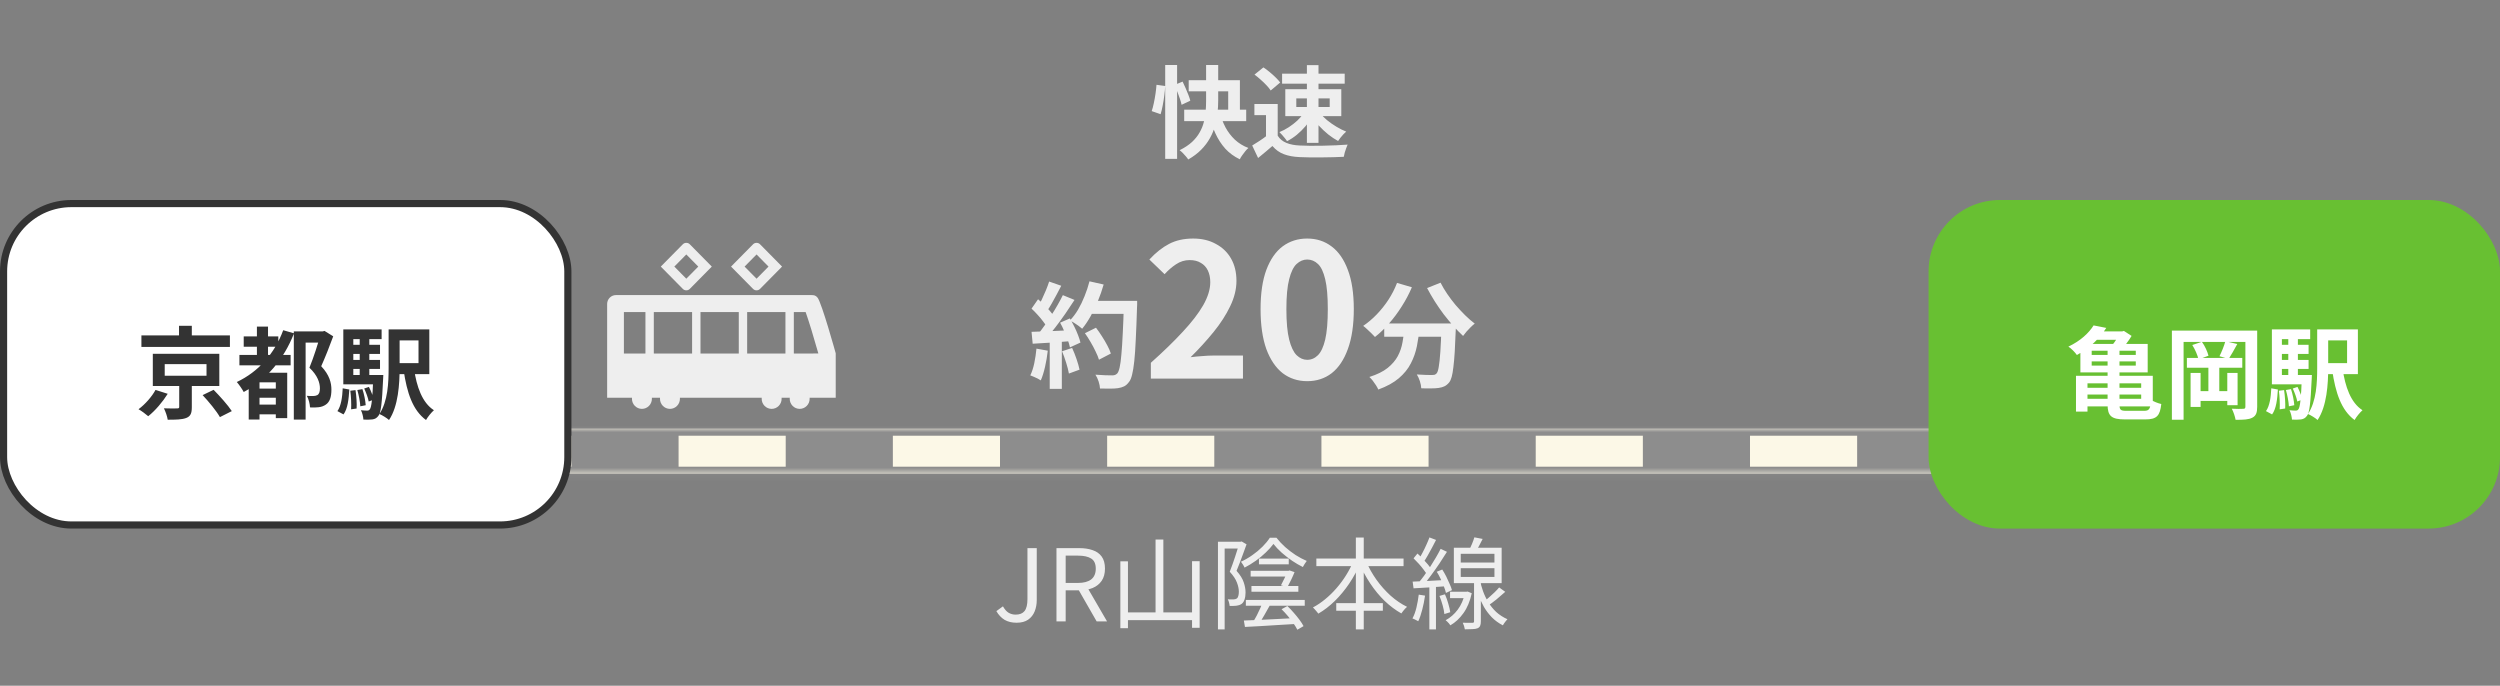
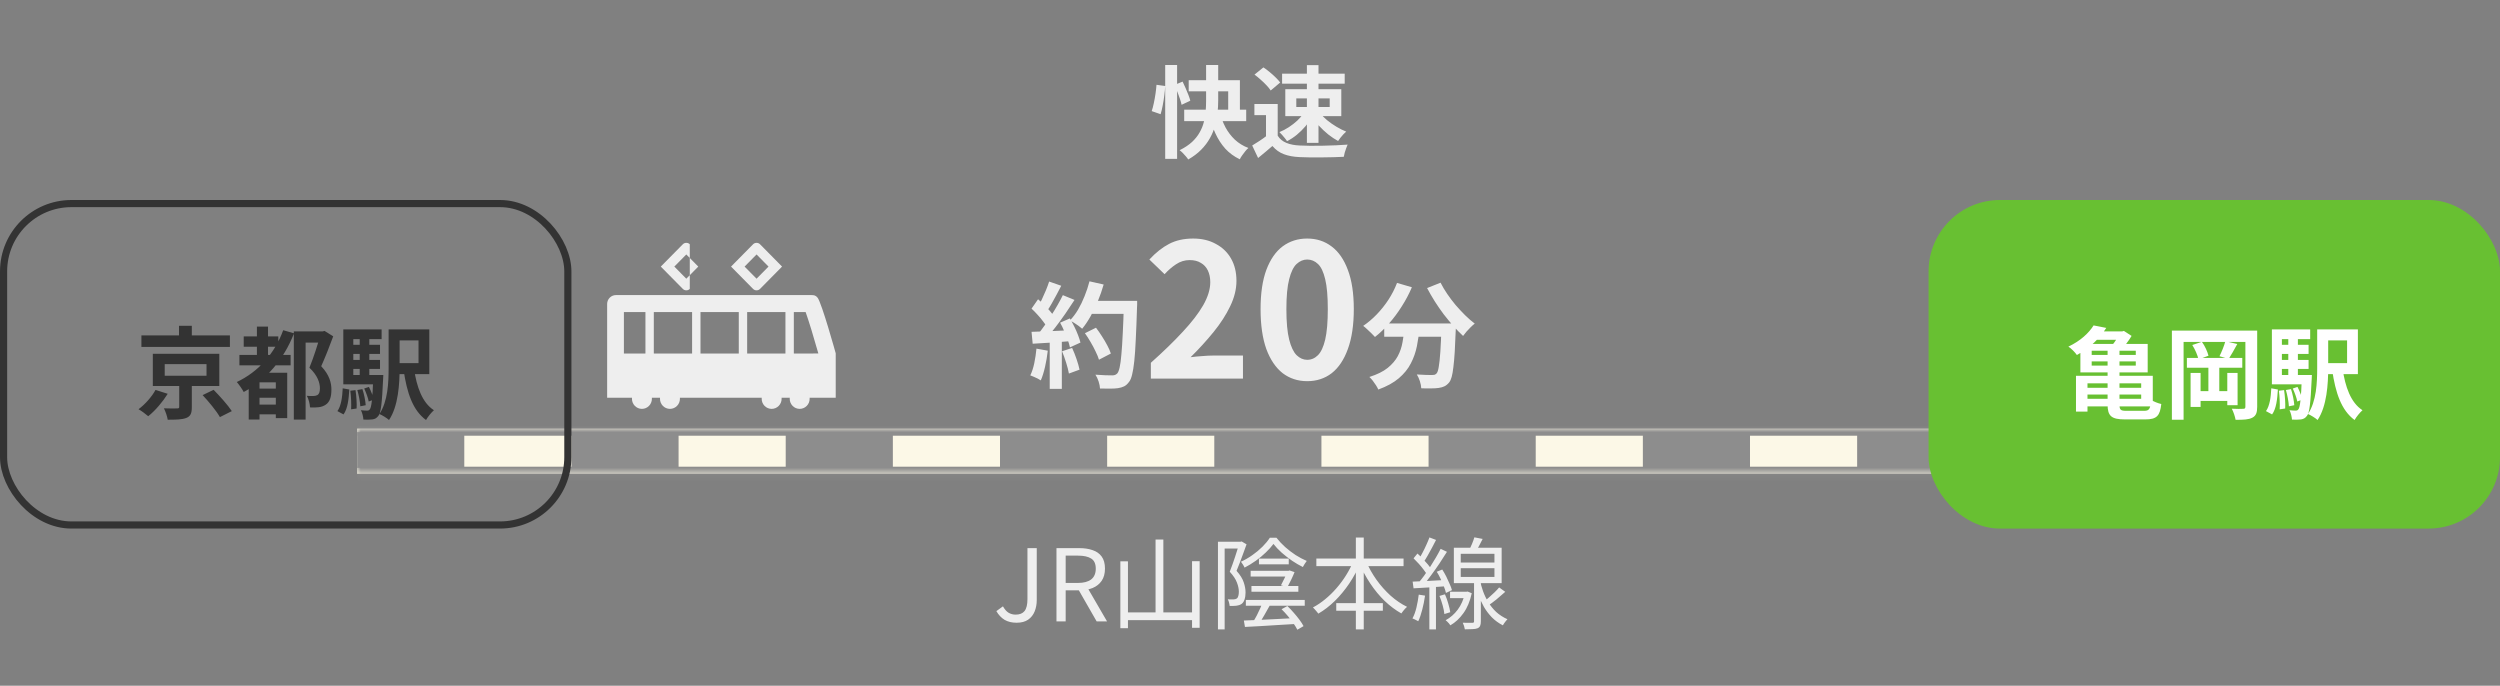
<svg xmlns="http://www.w3.org/2000/svg" width="350" height="96" viewBox="0 0 350 96" fill="none">
  <rect x="0" y="0" width="350" height="96" fill="#808080" stroke="none" />
  <mask id="path-1-inside-1_2466_3784" fill="white">
    <path d="M50 60H300V66.339H50V60Z" />
  </mask>
  <path d="M50 60H300V66.339H50V60Z" fill="#FCF8E7" />
  <path d="M50 61H300V59H50V61ZM300 65.339H50V67.339H300V65.339Z" fill="#8D8D8D" mask="url(#path-1-inside-1_2466_3784)" />
  <path d="M50 63H295.525" stroke="#8D8D8D" stroke-width="5" stroke-dasharray="15 15" />
-   <rect x="0.5" y="28.5" width="79" height="45" rx="9.5" fill="white" />
  <rect x="0.5" y="28.5" width="79" height="45" rx="9.5" stroke="#333333" />
  <path d="M19.798 46.958H32.188V48.568H19.798V46.958ZM25.062 45.614H26.854V47.756H25.062V45.614ZM23.06 50.976V52.6H28.912V50.976H23.06ZM21.394 49.534H30.704V54.042H21.394V49.534ZM28.366 55.316L29.906 54.574C30.774 55.456 31.908 56.716 32.454 57.556L30.788 58.396C30.326 57.57 29.248 56.254 28.366 55.316ZM25.09 53.468H26.854V57.01C26.854 57.85 26.686 58.284 26.056 58.522C25.454 58.746 24.614 58.76 23.48 58.76C23.41 58.284 23.172 57.612 22.948 57.164C23.662 57.192 24.558 57.192 24.782 57.178C25.02 57.178 25.09 57.136 25.09 56.954V53.468ZM21.772 54.588L23.48 55.134C22.78 56.254 21.744 57.486 20.75 58.27C20.386 57.948 19.784 57.514 19.392 57.29C20.33 56.604 21.296 55.484 21.772 54.588ZM34.12 47.098H38.964V48.54H34.12V47.098ZM35.8 56.646H39.314V58.004H35.8V56.646ZM35.8 54.406H39.356V55.68H35.8V54.406ZM33.518 49.688H40.686V51.144H33.518V49.688ZM35.968 45.726H37.522V50.654H35.968V45.726ZM39.65 46.23L41.162 46.664C39.734 50.332 37.284 53.174 34.12 54.882C33.938 54.518 33.448 53.818 33.154 53.482C36.164 52.054 38.432 49.534 39.65 46.23ZM36.332 52.18H39.286V53.524H36.332V58.732H34.82V53.146L35.73 52.18H36.332ZM38.614 52.18H40.21V58.536H38.614V52.18ZM41.134 46.398H45.25V47.966H42.786V58.746H41.134V46.398ZM44.858 46.398H45.18L45.432 46.328L46.65 47.084C46.16 48.428 45.53 50.024 44.97 51.27C46.146 52.516 46.398 53.622 46.398 54.546C46.398 55.596 46.16 56.282 45.614 56.646C45.334 56.842 44.998 56.968 44.62 57.01C44.284 57.052 43.836 57.066 43.402 57.038C43.388 56.59 43.22 55.862 42.954 55.414C43.318 55.442 43.598 55.456 43.85 55.442C44.06 55.442 44.27 55.4 44.424 55.316C44.69 55.162 44.788 54.84 44.788 54.364C44.788 53.594 44.466 52.558 43.318 51.48C43.892 50.108 44.55 47.98 44.858 46.972V46.398ZM54.406 46.118H55.946V51.522C55.946 53.748 55.764 56.87 54.462 58.802C54.182 58.536 53.496 58.116 53.118 57.962C54.308 56.17 54.406 53.552 54.406 51.522V46.118ZM57.962 51.606C58.326 54.154 59.11 56.38 60.748 57.43C60.384 57.752 59.88 58.368 59.642 58.802C57.766 57.43 56.968 54.952 56.506 51.83L57.962 51.606ZM55.204 46.118H60.104V52.376H55.204V50.836H58.592V47.658H55.204V46.118ZM48.862 48.274H53.202V49.548H48.862V48.274ZM48.862 50.388H53.202V51.648H48.862V50.388ZM48.064 52.502H52.852V53.804H48.064V52.502ZM50.36 46.93H51.704V53.244H50.36V46.93ZM50.99 54.392L51.648 54.168C51.942 54.728 52.222 55.47 52.32 55.946L51.62 56.212C51.536 55.722 51.256 54.966 50.99 54.392ZM50.024 54.602L50.738 54.476C50.976 55.176 51.158 56.114 51.2 56.73L50.444 56.884C50.416 56.268 50.234 55.316 50.024 54.602ZM49.044 54.7L49.772 54.616C49.898 55.442 49.968 56.506 49.926 57.192L49.156 57.304C49.198 56.59 49.156 55.526 49.044 54.7ZM47.98 54.364L48.904 54.532C48.82 55.876 48.68 57.22 48.092 58.018L47.238 57.556C47.756 56.828 47.924 55.61 47.98 54.364ZM48.064 46.118H53.426V47.476H49.464V53.076H48.064V46.118ZM52.264 52.502H53.664C53.664 52.502 53.65 52.894 53.636 53.076C53.482 56.45 53.328 57.78 52.978 58.214C52.726 58.55 52.488 58.662 52.138 58.718C51.844 58.76 51.382 58.76 50.878 58.746C50.85 58.354 50.724 57.794 50.528 57.43C50.906 57.472 51.228 57.486 51.396 57.486C51.564 57.486 51.676 57.444 51.774 57.304C51.998 57.038 52.152 55.904 52.264 52.74V52.502Z" fill="#333333" />
  <rect x="270" y="28" width="80" height="46" rx="10" fill="#68C032" />
  <path d="M295.062 48.484H296.728V56.646C296.728 57.374 296.882 57.514 297.68 57.514C298.072 57.514 299.752 57.514 300.2 57.514C300.886 57.514 301.054 57.248 301.166 55.988C301.53 56.226 302.132 56.464 302.58 56.562C302.398 58.2 301.964 58.718 300.34 58.718C299.906 58.718 297.918 58.718 297.498 58.718C295.594 58.718 295.062 58.242 295.062 56.632V48.484ZM291.534 54.294H300.34V55.232H291.534V54.294ZM291.562 52.614H301.39V56.898H291.562V55.834H299.766V53.664H291.562V52.614ZM290.638 52.614H292.248V57.626H290.638V52.614ZM292.836 50.598V51.186H299.01V50.598H292.836ZM292.836 49.1V49.688H299.01V49.1H292.836ZM291.254 48.148H300.676V52.138H291.254V48.148ZM293.102 45.558L294.88 45.908C293.928 47.378 292.654 48.666 290.764 49.702C290.512 49.324 289.952 48.764 289.574 48.526C291.296 47.714 292.458 46.594 293.102 45.558ZM293.34 46.398H297.358V47.574H292.388L293.34 46.398ZM296.742 46.398H297.106L297.344 46.328L298.422 47.028C298.03 47.7 297.386 48.54 296.882 49.044C296.588 48.806 296.07 48.484 295.72 48.302C296.112 47.854 296.56 47.126 296.742 46.664V46.398ZM304.064 46.286H315.054V47.868H305.702V58.76H304.064V46.286ZM314.354 46.286H316.006V56.954C316.006 57.78 315.838 58.214 315.32 58.48C314.816 58.746 314.088 58.774 312.982 58.774C312.912 58.34 312.674 57.626 312.45 57.22C313.094 57.262 313.822 57.248 314.046 57.234C314.27 57.234 314.354 57.164 314.354 56.926V46.286ZM306.164 50.108H313.92V51.48H306.164V50.108ZM307.41 54.756H312.506V56.128H307.41V54.756ZM309.174 51.27H310.7V55.442H309.174V51.27ZM306.682 52.208H308.082V56.968H306.682V52.208ZM311.82 52.208H313.262V56.73H311.82V52.208ZM306.92 48.302L308.264 47.854C308.684 48.428 309.048 49.24 309.188 49.8L307.788 50.318C307.676 49.758 307.312 48.918 306.92 48.302ZM311.554 47.77L313.22 48.162C312.8 48.932 312.352 49.73 312.016 50.248L310.728 49.87C311.022 49.282 311.386 48.4 311.554 47.77ZM324.406 46.118H325.946V51.522C325.946 53.748 325.764 56.87 324.462 58.802C324.182 58.536 323.496 58.116 323.118 57.962C324.308 56.17 324.406 53.552 324.406 51.522V46.118ZM327.962 51.606C328.326 54.154 329.11 56.38 330.748 57.43C330.384 57.752 329.88 58.368 329.642 58.802C327.766 57.43 326.968 54.952 326.506 51.83L327.962 51.606ZM325.204 46.118H330.104V52.376H325.204V50.836H328.592V47.658H325.204V46.118ZM318.862 48.274H323.202V49.548H318.862V48.274ZM318.862 50.388H323.202V51.648H318.862V50.388ZM318.064 52.502H322.852V53.804H318.064V52.502ZM320.36 46.93H321.704V53.244H320.36V46.93ZM320.99 54.392L321.648 54.168C321.942 54.728 322.222 55.47 322.32 55.946L321.62 56.212C321.536 55.722 321.256 54.966 320.99 54.392ZM320.024 54.602L320.738 54.476C320.976 55.176 321.158 56.114 321.2 56.73L320.444 56.884C320.416 56.268 320.234 55.316 320.024 54.602ZM319.044 54.7L319.772 54.616C319.898 55.442 319.968 56.506 319.926 57.192L319.156 57.304C319.198 56.59 319.156 55.526 319.044 54.7ZM317.98 54.364L318.904 54.532C318.82 55.876 318.68 57.22 318.092 58.018L317.238 57.556C317.756 56.828 317.924 55.61 317.98 54.364ZM318.064 46.118H323.426V47.476H319.464V53.076H318.064V46.118ZM322.264 52.502H323.664C323.664 52.502 323.65 52.894 323.636 53.076C323.482 56.45 323.328 57.78 322.978 58.214C322.726 58.55 322.488 58.662 322.138 58.718C321.844 58.76 321.382 58.76 320.878 58.746C320.85 58.354 320.724 57.794 320.528 57.43C320.906 57.472 321.228 57.486 321.396 57.486C321.564 57.486 321.676 57.444 321.774 57.304C321.998 57.038 322.152 55.904 322.264 52.74V52.502Z" fill="white" />
  <path d="M151.888 46.648L153.44 45.88C153.717 46.243 153.995 46.643 154.272 47.08C154.549 47.507 154.8 47.933 155.024 48.36C155.248 48.776 155.413 49.155 155.52 49.496L153.856 50.36C153.76 50.029 153.605 49.651 153.392 49.224C153.189 48.787 152.955 48.344 152.688 47.896C152.432 47.448 152.165 47.032 151.888 46.648ZM152.432 42.12H158.176V43.944H152.432V42.12ZM157.344 42.12H159.2C159.2 42.12 159.2 42.179 159.2 42.296C159.2 42.413 159.2 42.541 159.2 42.68C159.2 42.819 159.195 42.931 159.184 43.016C159.131 44.776 159.072 46.275 159.008 47.512C158.955 48.739 158.885 49.752 158.8 50.552C158.715 51.352 158.613 51.981 158.496 52.44C158.389 52.899 158.251 53.235 158.08 53.448C157.856 53.757 157.621 53.971 157.376 54.088C157.141 54.205 156.853 54.291 156.512 54.344C156.224 54.387 155.851 54.408 155.392 54.408C154.944 54.408 154.48 54.403 154 54.392C153.989 54.115 153.925 53.789 153.808 53.416C153.691 53.053 153.541 52.733 153.36 52.456C153.872 52.499 154.341 52.525 154.768 52.536C155.195 52.547 155.509 52.552 155.712 52.552C155.883 52.552 156.016 52.531 156.112 52.488C156.219 52.445 156.32 52.376 156.416 52.28C156.544 52.141 156.656 51.859 156.752 51.432C156.848 51.005 156.928 50.408 156.992 49.64C157.067 48.861 157.131 47.885 157.184 46.712C157.248 45.539 157.301 44.136 157.344 42.504V42.12ZM152.528 39.384L154.512 39.832C154.288 40.621 154.016 41.4 153.696 42.168C153.387 42.925 153.045 43.635 152.672 44.296C152.299 44.957 151.909 45.533 151.504 46.024C151.376 45.907 151.211 45.773 151.008 45.624C150.805 45.475 150.592 45.331 150.368 45.192C150.144 45.053 149.952 44.941 149.792 44.856C150.208 44.429 150.587 43.928 150.928 43.352C151.269 42.765 151.573 42.136 151.84 41.464C152.117 40.781 152.347 40.088 152.528 39.384ZM146.88 39.416L148.576 40.008C148.363 40.424 148.139 40.851 147.904 41.288C147.669 41.715 147.44 42.131 147.216 42.536C146.992 42.931 146.773 43.277 146.56 43.576L145.264 43.048C145.456 42.717 145.653 42.344 145.856 41.928C146.059 41.501 146.251 41.069 146.432 40.632C146.613 40.195 146.763 39.789 146.88 39.416ZM148.8 41.32L150.432 41.992C150.037 42.6 149.611 43.24 149.152 43.912C148.693 44.573 148.229 45.208 147.76 45.816C147.291 46.424 146.853 46.957 146.448 47.416L145.28 46.824C145.589 46.461 145.904 46.051 146.224 45.592C146.544 45.133 146.859 44.659 147.168 44.168C147.488 43.677 147.787 43.187 148.064 42.696C148.352 42.195 148.597 41.736 148.8 41.32ZM144.416 43.208L145.328 41.896C145.605 42.131 145.893 42.397 146.192 42.696C146.491 42.984 146.763 43.272 147.008 43.56C147.264 43.848 147.456 44.115 147.584 44.36L146.608 45.848C146.48 45.603 146.293 45.325 146.048 45.016C145.813 44.696 145.552 44.381 145.264 44.072C144.976 43.752 144.693 43.464 144.416 43.208ZM148.416 45.176L149.776 44.584C149.989 44.936 150.197 45.315 150.4 45.72C150.603 46.125 150.779 46.525 150.928 46.92C151.077 47.304 151.189 47.651 151.264 47.96L149.792 48.632C149.728 48.333 149.627 47.987 149.488 47.592C149.349 47.187 149.184 46.776 148.992 46.36C148.811 45.933 148.619 45.539 148.416 45.176ZM144.416 46.456C145.152 46.435 146.037 46.403 147.072 46.36C148.117 46.317 149.179 46.269 150.256 46.216L150.24 47.736C149.237 47.811 148.24 47.885 147.248 47.96C146.256 48.024 145.365 48.077 144.576 48.12L144.416 46.456ZM148.688 49.176L150.096 48.712C150.32 49.192 150.528 49.715 150.72 50.28C150.912 50.845 151.051 51.336 151.136 51.752L149.648 52.296C149.573 51.869 149.445 51.368 149.264 50.792C149.083 50.205 148.891 49.667 148.688 49.176ZM145.104 48.808L146.688 49.096C146.603 49.864 146.475 50.621 146.304 51.368C146.133 52.115 145.936 52.744 145.712 53.256C145.605 53.181 145.461 53.096 145.28 53C145.099 52.915 144.912 52.829 144.72 52.744C144.539 52.659 144.379 52.595 144.24 52.552C144.475 52.072 144.661 51.501 144.8 50.84C144.939 50.168 145.04 49.491 145.104 48.808ZM146.96 47.304H148.656V54.44H146.96V47.304ZM161.118 53V50.79C162.869 49.23 164.359 47.783 165.59 46.448C166.838 45.113 167.791 43.874 168.45 42.73C169.109 41.569 169.438 40.494 169.438 39.506C169.438 38.882 169.325 38.336 169.1 37.868C168.875 37.4 168.545 37.045 168.112 36.802C167.696 36.542 167.176 36.412 166.552 36.412C165.859 36.412 165.217 36.611 164.628 37.01C164.056 37.391 163.527 37.851 163.042 38.388L160.91 36.334C161.811 35.363 162.73 34.635 163.666 34.15C164.619 33.647 165.746 33.396 167.046 33.396C168.259 33.396 169.317 33.647 170.218 34.15C171.137 34.635 171.847 35.32 172.35 36.204C172.853 37.088 173.104 38.128 173.104 39.324C173.104 40.485 172.809 41.673 172.22 42.886C171.648 44.082 170.877 45.278 169.906 46.474C168.935 47.67 167.861 48.849 166.682 50.01C167.185 49.941 167.722 49.889 168.294 49.854C168.883 49.802 169.403 49.776 169.854 49.776H174.014V53H161.118ZM183.006 53.364C181.706 53.364 180.562 52.991 179.574 52.246C178.603 51.483 177.841 50.357 177.286 48.866C176.749 47.358 176.48 45.495 176.48 43.276C176.48 41.075 176.749 39.246 177.286 37.79C177.841 36.317 178.603 35.216 179.574 34.488C180.562 33.76 181.706 33.396 183.006 33.396C184.323 33.396 185.467 33.769 186.438 34.514C187.409 35.242 188.163 36.334 188.7 37.79C189.255 39.246 189.532 41.075 189.532 43.276C189.532 45.495 189.255 47.358 188.7 48.866C188.163 50.357 187.409 51.483 186.438 52.246C185.467 52.991 184.323 53.364 183.006 53.364ZM183.006 50.374C183.578 50.374 184.081 50.157 184.514 49.724C184.947 49.291 185.285 48.563 185.528 47.54C185.771 46.5 185.892 45.079 185.892 43.276C185.892 41.491 185.771 40.095 185.528 39.09C185.285 38.067 184.947 37.357 184.514 36.958C184.081 36.542 183.578 36.334 183.006 36.334C182.469 36.334 181.975 36.542 181.524 36.958C181.091 37.357 180.744 38.067 180.484 39.09C180.224 40.095 180.094 41.491 180.094 43.276C180.094 45.079 180.224 46.5 180.484 47.54C180.744 48.563 181.091 49.291 181.524 49.724C181.975 50.157 182.469 50.374 183.006 50.374ZM193.792 45.288H202.448V47.144H193.792V45.288ZM201.808 45.288H203.824C203.824 45.288 203.824 45.341 203.824 45.448C203.824 45.544 203.824 45.661 203.824 45.8C203.824 45.928 203.819 46.035 203.808 46.12C203.765 47.325 203.717 48.365 203.664 49.24C203.611 50.104 203.547 50.824 203.472 51.4C203.408 51.976 203.328 52.435 203.232 52.776C203.136 53.117 203.019 53.373 202.88 53.544C202.667 53.8 202.443 53.981 202.208 54.088C201.984 54.195 201.717 54.269 201.408 54.312C201.141 54.355 200.789 54.376 200.352 54.376C199.915 54.387 199.456 54.381 198.976 54.36C198.965 54.072 198.901 53.741 198.784 53.368C198.667 53.005 198.523 52.691 198.352 52.424C198.8 52.456 199.216 52.477 199.6 52.488C199.984 52.499 200.272 52.504 200.464 52.504C200.613 52.504 200.736 52.493 200.832 52.472C200.928 52.44 201.024 52.376 201.12 52.28C201.248 52.141 201.349 51.837 201.424 51.368C201.509 50.888 201.584 50.184 201.648 49.256C201.712 48.317 201.765 47.107 201.808 45.624V45.288ZM195.584 39.608L197.664 40.216C197.269 41.144 196.795 42.04 196.24 42.904C195.696 43.768 195.104 44.563 194.464 45.288C193.835 46.013 193.179 46.643 192.496 47.176C192.379 47.037 192.219 46.872 192.016 46.68C191.813 46.477 191.605 46.28 191.392 46.088C191.189 45.896 191.008 45.741 190.848 45.624C191.509 45.176 192.139 44.643 192.736 44.024C193.344 43.395 193.893 42.707 194.384 41.96C194.875 41.203 195.275 40.419 195.584 39.608ZM201.68 39.576C201.936 40.088 202.245 40.611 202.608 41.144C202.971 41.677 203.365 42.2 203.792 42.712C204.229 43.213 204.672 43.688 205.12 44.136C205.579 44.584 206.027 44.973 206.464 45.304C206.293 45.432 206.101 45.603 205.888 45.816C205.685 46.019 205.488 46.227 205.296 46.44C205.115 46.653 204.96 46.851 204.832 47.032C204.384 46.616 203.931 46.152 203.472 45.64C203.013 45.117 202.56 44.568 202.112 43.992C201.675 43.405 201.259 42.803 200.864 42.184C200.469 41.555 200.112 40.936 199.792 40.328L201.68 39.576ZM196.64 45.832H198.736C198.661 46.728 198.539 47.603 198.368 48.456C198.197 49.309 197.915 50.115 197.52 50.872C197.136 51.629 196.576 52.323 195.84 52.952C195.115 53.571 194.155 54.099 192.96 54.536C192.885 54.355 192.779 54.157 192.64 53.944C192.501 53.731 192.352 53.517 192.192 53.304C192.032 53.101 191.872 52.925 191.712 52.776C192.789 52.435 193.643 52.013 194.272 51.512C194.901 51 195.376 50.445 195.696 49.848C196.016 49.24 196.235 48.595 196.352 47.912C196.48 47.229 196.576 46.536 196.64 45.832Z" fill="#EEEEEE" />
  <path d="M163.128 9.1H164.794V22.246H163.128V9.1ZM161.91 11.872L163.128 12.04C163.109 12.441 163.067 12.88 163.002 13.356C162.946 13.832 162.871 14.303 162.778 14.77C162.694 15.227 162.596 15.633 162.484 15.988L161.238 15.554C161.35 15.237 161.448 14.868 161.532 14.448C161.625 14.019 161.705 13.58 161.77 13.132C161.835 12.684 161.882 12.264 161.91 11.872ZM164.416 11.9L165.564 11.424C165.704 11.704 165.844 12.007 165.984 12.334C166.133 12.661 166.264 12.978 166.376 13.286C166.497 13.594 166.586 13.865 166.642 14.098L165.424 14.672C165.377 14.429 165.298 14.149 165.186 13.832C165.083 13.515 164.967 13.188 164.836 12.852C164.705 12.507 164.565 12.189 164.416 11.9ZM166.418 11.228H173.586V16.226H171.948V12.782H166.418V11.228ZM165.788 15.358H174.468V16.954H165.788V15.358ZM170.744 15.694C170.949 16.459 171.225 17.173 171.57 17.836C171.925 18.489 172.363 19.063 172.886 19.558C173.418 20.053 174.048 20.44 174.776 20.72C174.636 20.832 174.491 20.981 174.342 21.168C174.193 21.355 174.048 21.546 173.908 21.742C173.768 21.938 173.656 22.125 173.572 22.302C172.779 21.919 172.102 21.425 171.542 20.818C170.991 20.202 170.529 19.488 170.156 18.676C169.783 17.864 169.475 16.963 169.232 15.974L170.744 15.694ZM168.854 9.1H170.548V14.07C170.548 14.639 170.515 15.223 170.45 15.82C170.385 16.417 170.268 17.015 170.1 17.612C169.941 18.209 169.703 18.788 169.386 19.348C169.078 19.908 168.672 20.445 168.168 20.958C167.673 21.462 167.067 21.919 166.348 22.33C166.273 22.199 166.166 22.055 166.026 21.896C165.886 21.737 165.737 21.574 165.578 21.406C165.419 21.247 165.275 21.121 165.144 21.028C165.844 20.683 166.423 20.3 166.88 19.88C167.337 19.451 167.697 18.998 167.958 18.522C168.229 18.046 168.425 17.556 168.546 17.052C168.677 16.548 168.761 16.044 168.798 15.54C168.835 15.027 168.854 14.537 168.854 14.07V9.1ZM178.878 14.56V19.726H177.24V16.114H175.616V14.56H178.878ZM178.878 18.998C179.167 19.455 179.573 19.791 180.096 20.006C180.619 20.221 181.244 20.342 181.972 20.37C182.383 20.389 182.868 20.403 183.428 20.412C183.997 20.412 184.595 20.407 185.22 20.398C185.845 20.389 186.457 20.37 187.054 20.342C187.661 20.314 188.197 20.281 188.664 20.244C188.608 20.375 188.543 20.543 188.468 20.748C188.393 20.953 188.323 21.163 188.258 21.378C188.202 21.593 188.16 21.784 188.132 21.952C187.712 21.98 187.231 21.999 186.69 22.008C186.149 22.027 185.593 22.036 185.024 22.036C184.455 22.045 183.904 22.045 183.372 22.036C182.84 22.027 182.364 22.013 181.944 21.994C181.085 21.957 180.353 21.821 179.746 21.588C179.139 21.364 178.603 20.981 178.136 20.44C177.828 20.701 177.511 20.972 177.184 21.252C176.867 21.532 176.517 21.821 176.134 22.12L175.308 20.37C175.635 20.174 175.975 19.959 176.33 19.726C176.685 19.493 177.025 19.25 177.352 18.998H178.878ZM175.63 10.444L176.876 9.436C177.165 9.623 177.459 9.842 177.758 10.094C178.057 10.337 178.337 10.589 178.598 10.85C178.859 11.102 179.069 11.335 179.228 11.55L177.898 12.67C177.758 12.446 177.562 12.203 177.31 11.942C177.067 11.681 176.797 11.419 176.498 11.158C176.199 10.887 175.91 10.649 175.63 10.444ZM181.482 13.776V14.98H186.158V13.776H181.482ZM179.942 12.488H187.782V16.254H179.942V12.488ZM179.494 10.318H188.258V11.718H179.494V10.318ZM182.966 9.114H184.59V20.006H182.966V9.114ZM182.518 15.834L183.736 16.268C183.475 16.744 183.157 17.206 182.784 17.654C182.411 18.093 182 18.499 181.552 18.872C181.104 19.236 180.647 19.535 180.18 19.768C180.105 19.637 180.003 19.493 179.872 19.334C179.751 19.175 179.62 19.021 179.48 18.872C179.349 18.723 179.228 18.597 179.116 18.494C179.564 18.317 180.003 18.088 180.432 17.808C180.861 17.528 181.258 17.22 181.622 16.884C181.986 16.539 182.285 16.189 182.518 15.834ZM184.786 15.82C185.057 16.156 185.393 16.492 185.794 16.828C186.195 17.155 186.629 17.458 187.096 17.738C187.563 18.018 188.02 18.247 188.468 18.424C188.347 18.527 188.211 18.657 188.062 18.816C187.922 18.965 187.787 19.124 187.656 19.292C187.525 19.451 187.418 19.6 187.334 19.74C186.886 19.497 186.429 19.194 185.962 18.83C185.505 18.457 185.075 18.055 184.674 17.626C184.273 17.187 183.923 16.749 183.624 16.31L184.786 15.82Z" fill="#EEEEEE" />
  <path d="M85 42.556C85 42.214 85.137 41.901 85.36 41.677C85.583 41.451 85.89 41.312 86.228 41.312H113.594C113.932 41.312 114.207 41.341 114.462 41.677C115.062 42.465 117 49.461 117 49.461V55.656V55.675V55.685H113.671L113.345 55.686C113.35 55.732 113.352 55.779 113.352 55.827C113.352 56.608 112.727 57.242 111.956 57.242C111.185 57.242 110.56 56.608 110.56 55.827C110.56 55.779 110.562 55.732 110.567 55.685H109.516L109.42 55.686C109.425 55.732 109.427 55.779 109.427 55.827C109.427 56.608 108.802 57.242 108.031 57.242C107.26 57.242 106.635 56.608 106.635 55.827C106.635 55.779 106.637 55.732 106.642 55.685H96.224L95.183 55.686C95.188 55.732 95.19 55.779 95.19 55.827C95.19 56.608 94.565 57.242 93.794 57.242C93.023 57.242 92.398 56.608 92.398 55.827C92.398 55.779 92.4 55.732 92.405 55.685H91.354L91.258 55.686C91.263 55.732 91.265 55.779 91.265 55.827C91.265 56.608 90.64 57.242 89.869 57.242C89.098 57.242 88.473 56.608 88.473 55.827C88.473 55.779 88.475 55.732 88.48 55.685H85.021H85.01H85V42.556ZM87.345 43.689V49.49H90.361V43.689H87.345ZM91.534 43.689V49.49H96.895V43.689H91.534ZM98.068 49.49H103.429V43.689H98.068V49.483V49.49ZM104.602 43.689V49.49H109.963V43.689H104.602ZM114.57 49.487C113.91 47.147 113.207 44.858 112.788 43.689H111.136V49.483V49.49H113.847L114.57 49.487Z" fill="#EEEEEE" />
  <path d="M105.93 40.646C105.926 40.646 105.922 40.643 105.918 40.643C105.913 40.643 105.909 40.646 105.905 40.646C105.733 40.646 105.562 40.58 105.431 40.447L102.36 37.336L102.354 37.329L102.347 37.322L105.431 34.197C105.565 34.06 105.742 33.997 105.917 34C106.094 33.997 106.27 34.06 106.404 34.197L109.488 37.322L106.404 40.447C106.273 40.579 106.102 40.646 105.93 40.646ZM107.593 37.322L105.918 35.624L104.242 37.322L105.918 39.019L107.593 37.322Z" fill="#EEEEEE" />
-   <path d="M96.095 40.646C96.091 40.646 96.087 40.643 96.082 40.643C96.078 40.643 96.074 40.646 96.07 40.646C95.898 40.646 95.727 40.579 95.596 40.447L92.512 37.322L95.596 34.197C95.73 34.06 95.906 33.997 96.082 34C96.258 33.997 96.435 34.06 96.569 34.197L99.653 37.322L96.569 40.447C96.438 40.579 96.267 40.646 96.095 40.646ZM94.407 37.322L96.082 39.019L97.758 37.322L96.082 35.624L94.407 37.321L94.407 37.322Z" fill="#EEEEEE" />
+   <path d="M96.095 40.646C96.091 40.646 96.087 40.643 96.082 40.643C96.078 40.643 96.074 40.646 96.07 40.646C95.898 40.646 95.727 40.579 95.596 40.447L92.512 37.322L95.596 34.197C95.73 34.06 95.906 33.997 96.082 34C96.258 33.997 96.435 34.06 96.569 34.197L96.569 40.447C96.438 40.579 96.267 40.646 96.095 40.646ZM94.407 37.322L96.082 39.019L97.758 37.322L96.082 35.624L94.407 37.321L94.407 37.322Z" fill="#EEEEEE" />
  <path d="M142.318 87.182C141.665 87.182 141.105 87.047 140.638 86.776C140.181 86.496 139.798 86.09 139.49 85.558L140.414 84.886C140.647 85.306 140.909 85.605 141.198 85.782C141.497 85.959 141.828 86.048 142.192 86.048C142.752 86.048 143.167 85.88 143.438 85.544C143.709 85.199 143.844 84.639 143.844 83.864V76.738H145.146V83.99C145.146 84.578 145.048 85.115 144.852 85.6C144.656 86.085 144.348 86.473 143.928 86.762C143.517 87.042 142.981 87.182 142.318 87.182ZM147.906 87V76.738H151.112C151.812 76.738 152.428 76.831 152.96 77.018C153.502 77.195 153.926 77.494 154.234 77.914C154.542 78.334 154.696 78.899 154.696 79.608C154.696 80.289 154.542 80.859 154.234 81.316C153.926 81.764 153.502 82.1 152.96 82.324C152.428 82.539 151.812 82.646 151.112 82.646H149.194V87H147.906ZM149.194 81.61H150.916C151.719 81.61 152.335 81.447 152.764 81.12C153.194 80.784 153.408 80.28 153.408 79.608C153.408 78.936 153.194 78.465 152.764 78.194C152.335 77.923 151.719 77.788 150.916 77.788H149.194V81.61ZM153.534 87L150.846 82.31L151.868 81.624L154.99 87H153.534ZM161.777 75.534H162.869V86.356H161.777V75.534ZM156.849 78.586H157.913V87.952H156.849V78.586ZM166.887 78.572H167.951V87.896H166.887V78.572ZM157.381 85.74H167.349V86.818H157.381V85.74ZM176.253 78.208H180.425V79.006H176.253V78.208ZM175.091 79.916H180.509V80.714H175.091V79.916ZM175.203 82.044H181.769V82.842H175.203V82.044ZM174.419 83.99H182.665V84.802H174.419V83.99ZM178.283 76.15C178.003 76.533 177.648 76.929 177.219 77.34C176.799 77.751 176.332 78.138 175.819 78.502C175.306 78.866 174.778 79.188 174.237 79.468C174.19 79.347 174.116 79.207 174.013 79.048C173.91 78.889 173.817 78.754 173.733 78.642C174.284 78.39 174.816 78.082 175.329 77.718C175.852 77.354 176.323 76.962 176.743 76.542C177.163 76.122 177.508 75.702 177.779 75.282H178.703C179.058 75.739 179.468 76.178 179.935 76.598C180.402 77.009 180.892 77.382 181.405 77.718C181.928 78.045 182.441 78.315 182.945 78.53C182.852 78.642 182.754 78.782 182.651 78.95C182.548 79.109 182.464 79.253 182.399 79.384C181.904 79.141 181.4 78.847 180.887 78.502C180.374 78.147 179.888 77.769 179.431 77.368C178.983 76.967 178.6 76.561 178.283 76.15ZM180.243 79.916H180.383L180.537 79.86L181.237 80.098C181.088 80.471 180.924 80.84 180.747 81.204C180.579 81.559 180.406 81.895 180.229 82.212L179.333 81.946C179.501 81.638 179.669 81.302 179.837 80.938C180.005 80.574 180.14 80.275 180.243 80.042V79.916ZM174.139 86.874C174.727 86.846 175.418 86.818 176.211 86.79C177.014 86.753 177.868 86.711 178.773 86.664C179.678 86.617 180.593 86.571 181.517 86.524L181.489 87.35C180.63 87.397 179.767 87.448 178.899 87.504C178.031 87.56 177.2 87.611 176.407 87.658C175.623 87.705 174.918 87.742 174.293 87.77L174.139 86.874ZM176.813 84.27L177.835 84.648C177.574 85.115 177.303 85.595 177.023 86.09C176.743 86.585 176.482 87.005 176.239 87.35L175.455 87.014C175.614 86.771 175.777 86.491 175.945 86.174C176.113 85.847 176.272 85.516 176.421 85.18C176.58 84.844 176.71 84.541 176.813 84.27ZM179.417 85.292L180.229 84.844C180.528 85.124 180.822 85.432 181.111 85.768C181.41 86.104 181.68 86.435 181.923 86.762C182.166 87.089 182.357 87.387 182.497 87.658L181.629 88.162C181.498 87.901 181.316 87.602 181.083 87.266C180.85 86.93 180.588 86.589 180.299 86.244C180.01 85.899 179.716 85.581 179.417 85.292ZM170.513 75.842H173.803V76.794H171.451V88.12H170.513V75.842ZM173.495 75.842H173.677L173.831 75.8L174.517 76.206C174.377 76.589 174.228 76.999 174.069 77.438C173.92 77.867 173.761 78.297 173.593 78.726C173.434 79.146 173.276 79.543 173.117 79.916C173.63 80.495 173.966 81.036 174.125 81.54C174.293 82.035 174.377 82.501 174.377 82.94C174.377 83.313 174.33 83.64 174.237 83.92C174.153 84.2 174.013 84.41 173.817 84.55C173.724 84.615 173.612 84.671 173.481 84.718C173.36 84.755 173.229 84.783 173.089 84.802C172.8 84.83 172.487 84.839 172.151 84.83C172.142 84.699 172.114 84.545 172.067 84.368C172.03 84.191 171.969 84.037 171.885 83.906C172.044 83.915 172.193 83.92 172.333 83.92C172.473 83.92 172.594 83.92 172.697 83.92C172.884 83.911 173.033 83.869 173.145 83.794C173.257 83.71 173.332 83.584 173.369 83.416C173.416 83.239 173.439 83.047 173.439 82.842C173.439 82.45 173.35 82.025 173.173 81.568C173.005 81.101 172.669 80.593 172.165 80.042C172.296 79.725 172.422 79.389 172.543 79.034C172.674 78.67 172.795 78.315 172.907 77.97C173.028 77.615 173.136 77.279 173.229 76.962C173.332 76.645 173.42 76.369 173.495 76.136V75.842ZM184.289 78.194H196.497V79.258H184.289V78.194ZM187.075 84.438H193.599V85.502H187.075V84.438ZM189.819 75.254H190.925V88.12H189.819V75.254ZM189.483 78.544L190.435 78.852C190.015 79.841 189.502 80.789 188.895 81.694C188.288 82.59 187.616 83.402 186.879 84.13C186.142 84.849 185.372 85.441 184.569 85.908C184.513 85.824 184.438 85.731 184.345 85.628C184.252 85.516 184.158 85.409 184.065 85.306C183.981 85.203 183.897 85.115 183.813 85.04C184.401 84.732 184.97 84.349 185.521 83.892C186.081 83.435 186.608 82.921 187.103 82.352C187.607 81.773 188.06 81.162 188.461 80.518C188.862 79.874 189.203 79.216 189.483 78.544ZM191.261 78.586C191.634 79.473 192.115 80.331 192.703 81.162C193.291 81.983 193.949 82.725 194.677 83.388C195.414 84.041 196.184 84.564 196.987 84.956C196.903 85.031 196.81 85.119 196.707 85.222C196.614 85.325 196.52 85.437 196.427 85.558C196.334 85.67 196.254 85.777 196.189 85.88C195.377 85.423 194.598 84.839 193.851 84.13C193.114 83.411 192.446 82.604 191.849 81.708C191.252 80.812 190.748 79.879 190.337 78.908L191.261 78.586ZM209.881 82.24L210.735 82.856C210.352 83.201 209.942 83.556 209.503 83.92C209.064 84.275 208.658 84.573 208.285 84.816L207.641 84.326C207.884 84.139 208.14 83.925 208.411 83.682C208.691 83.439 208.962 83.192 209.223 82.94C209.484 82.688 209.704 82.455 209.881 82.24ZM206.409 75.226L207.571 75.45C207.412 75.786 207.24 76.122 207.053 76.458C206.866 76.785 206.694 77.069 206.535 77.312L205.653 77.088C205.784 76.827 205.924 76.519 206.073 76.164C206.222 75.809 206.334 75.497 206.409 75.226ZM204.505 79.552V80.77H209.223V79.552H204.505ZM204.505 77.536V78.754H209.223V77.536H204.505ZM203.539 76.682H210.231V81.638H203.539V76.682ZM206.367 81.176H207.319V86.986C207.319 87.257 207.286 87.462 207.221 87.602C207.165 87.751 207.048 87.868 206.871 87.952C206.694 88.027 206.46 88.069 206.171 88.078C205.882 88.097 205.518 88.106 205.079 88.106C205.06 87.975 205.023 87.821 204.967 87.644C204.911 87.476 204.85 87.322 204.785 87.182C205.102 87.191 205.387 87.196 205.639 87.196C205.891 87.196 206.059 87.196 206.143 87.196C206.236 87.187 206.297 87.168 206.325 87.14C206.353 87.112 206.367 87.061 206.367 86.986V81.176ZM203.007 82.842H205.345V83.738H203.007V82.842ZM205.107 82.842H205.303L205.471 82.814L206.045 83.052C205.802 84.172 205.415 85.101 204.883 85.838C204.36 86.575 203.749 87.145 203.049 87.546C203.012 87.471 202.951 87.387 202.867 87.294C202.792 87.201 202.708 87.112 202.615 87.028C202.531 86.944 202.456 86.879 202.391 86.832C203.044 86.477 203.609 85.983 204.085 85.348C204.561 84.713 204.902 83.934 205.107 83.01V82.842ZM207.207 81.246C207.3 81.741 207.44 82.249 207.627 82.772C207.814 83.295 208.056 83.803 208.355 84.298C208.654 84.793 209.022 85.25 209.461 85.67C209.909 86.081 210.436 86.421 211.043 86.692C210.978 86.757 210.903 86.841 210.819 86.944C210.744 87.037 210.67 87.135 210.595 87.238C210.52 87.35 210.455 87.453 210.399 87.546C209.802 87.238 209.284 86.86 208.845 86.412C208.416 85.964 208.052 85.483 207.753 84.97C207.464 84.447 207.226 83.929 207.039 83.416C206.862 82.893 206.722 82.403 206.619 81.946L207.207 81.246ZM200.123 75.24L201.047 75.59C200.879 75.935 200.692 76.295 200.487 76.668C200.291 77.041 200.09 77.405 199.885 77.76C199.689 78.105 199.502 78.409 199.325 78.67L198.597 78.348C198.774 78.077 198.956 77.76 199.143 77.396C199.339 77.032 199.521 76.659 199.689 76.276C199.866 75.893 200.011 75.548 200.123 75.24ZM201.691 76.836L202.573 77.256C202.256 77.769 201.901 78.32 201.509 78.908C201.117 79.487 200.72 80.047 200.319 80.588C199.927 81.129 199.554 81.601 199.199 82.002L198.555 81.638C198.816 81.33 199.092 80.98 199.381 80.588C199.67 80.187 199.955 79.771 200.235 79.342C200.515 78.903 200.781 78.469 201.033 78.04C201.285 77.611 201.504 77.209 201.691 76.836ZM197.897 78.166L198.443 77.494C198.695 77.718 198.947 77.965 199.199 78.236C199.46 78.507 199.698 78.773 199.913 79.034C200.128 79.295 200.296 79.533 200.417 79.748L199.829 80.532C199.708 80.308 199.54 80.056 199.325 79.776C199.12 79.496 198.891 79.216 198.639 78.936C198.387 78.656 198.14 78.399 197.897 78.166ZM201.145 80.042L201.915 79.734C202.111 80.033 202.298 80.359 202.475 80.714C202.652 81.069 202.811 81.414 202.951 81.75C203.1 82.077 203.208 82.366 203.273 82.618L202.433 83.01C202.377 82.739 202.279 82.436 202.139 82.1C202.008 81.755 201.859 81.405 201.691 81.05C201.523 80.686 201.341 80.35 201.145 80.042ZM197.771 81.428C198.378 81.4 199.096 81.367 199.927 81.33C200.767 81.283 201.626 81.237 202.503 81.19V82.072C201.682 82.128 200.865 82.184 200.053 82.24C199.25 82.287 198.532 82.329 197.897 82.366L197.771 81.428ZM201.523 83.43L202.293 83.206C202.47 83.598 202.624 84.027 202.755 84.494C202.895 84.961 202.988 85.367 203.035 85.712L202.209 85.964C202.181 85.619 202.102 85.213 201.971 84.746C201.84 84.27 201.691 83.831 201.523 83.43ZM198.625 83.248L199.507 83.388C199.414 84.051 199.283 84.704 199.115 85.348C198.956 85.983 198.77 86.524 198.555 86.972C198.499 86.935 198.42 86.893 198.317 86.846C198.214 86.79 198.112 86.739 198.009 86.692C197.906 86.645 197.818 86.608 197.743 86.58C197.976 86.151 198.163 85.642 198.303 85.054C198.443 84.457 198.55 83.855 198.625 83.248ZM200.109 81.848H201.033V88.12H200.109V81.848Z" fill="#EEEEEE" />
</svg>